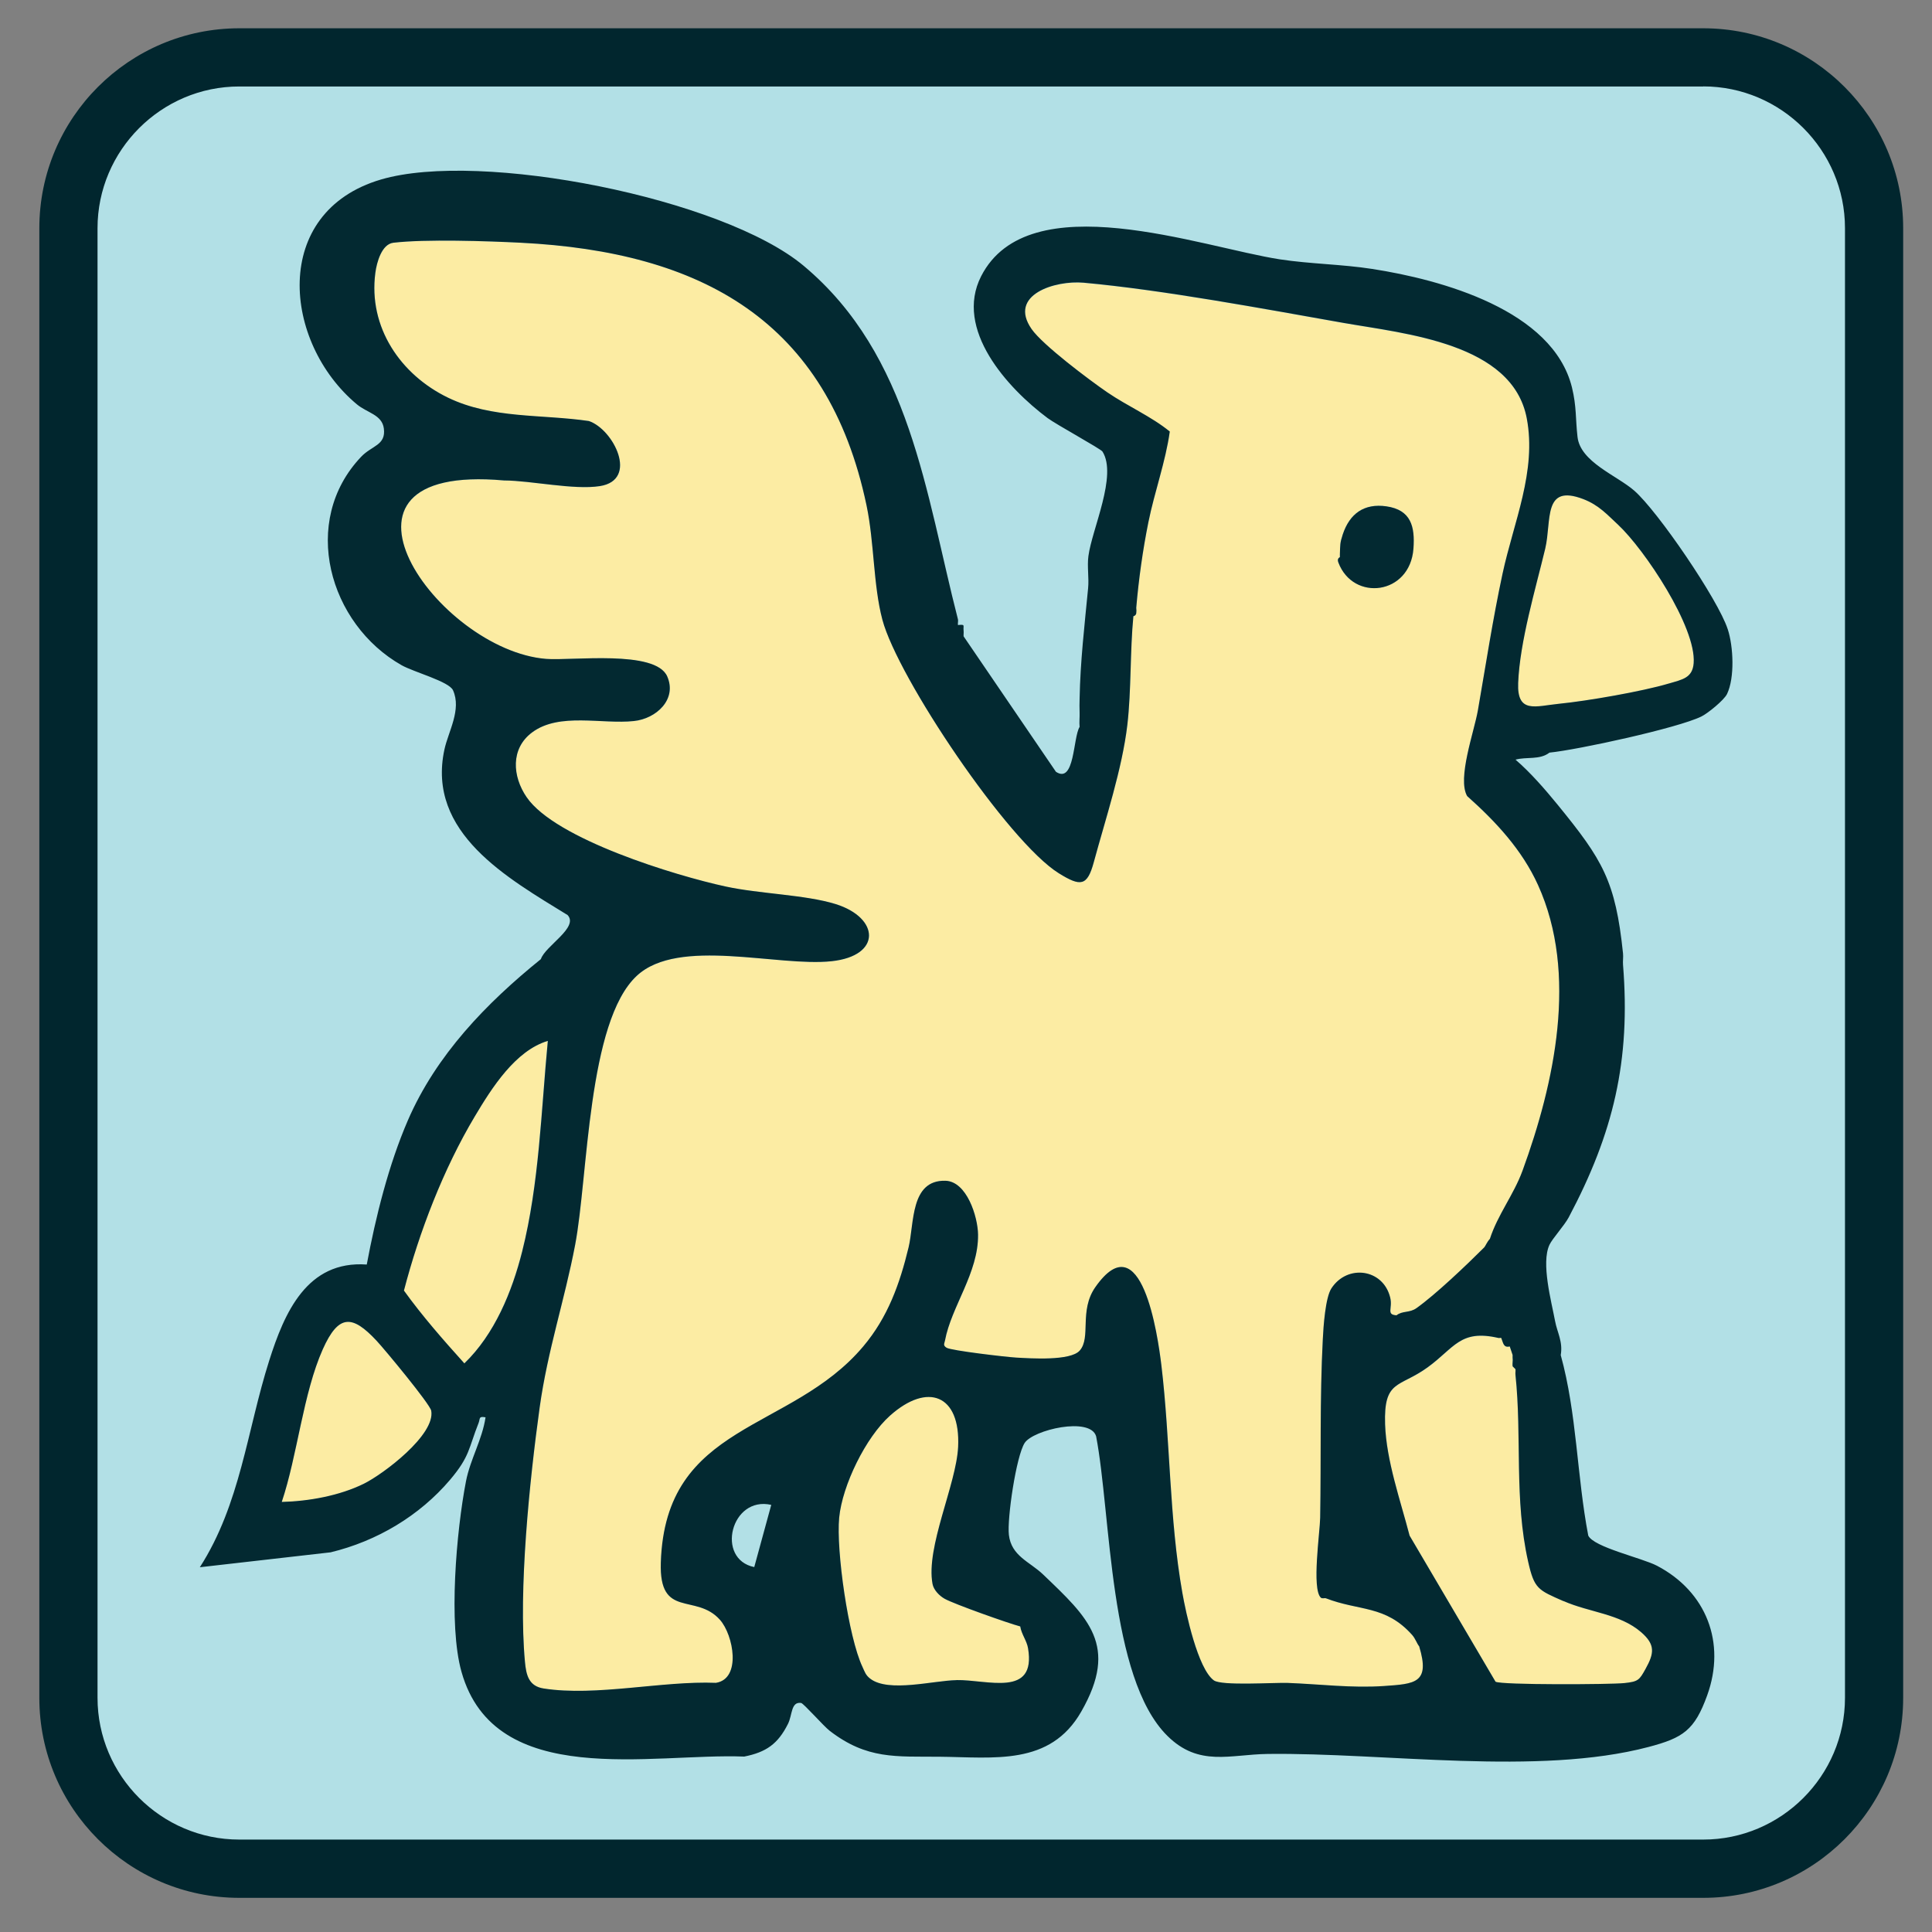
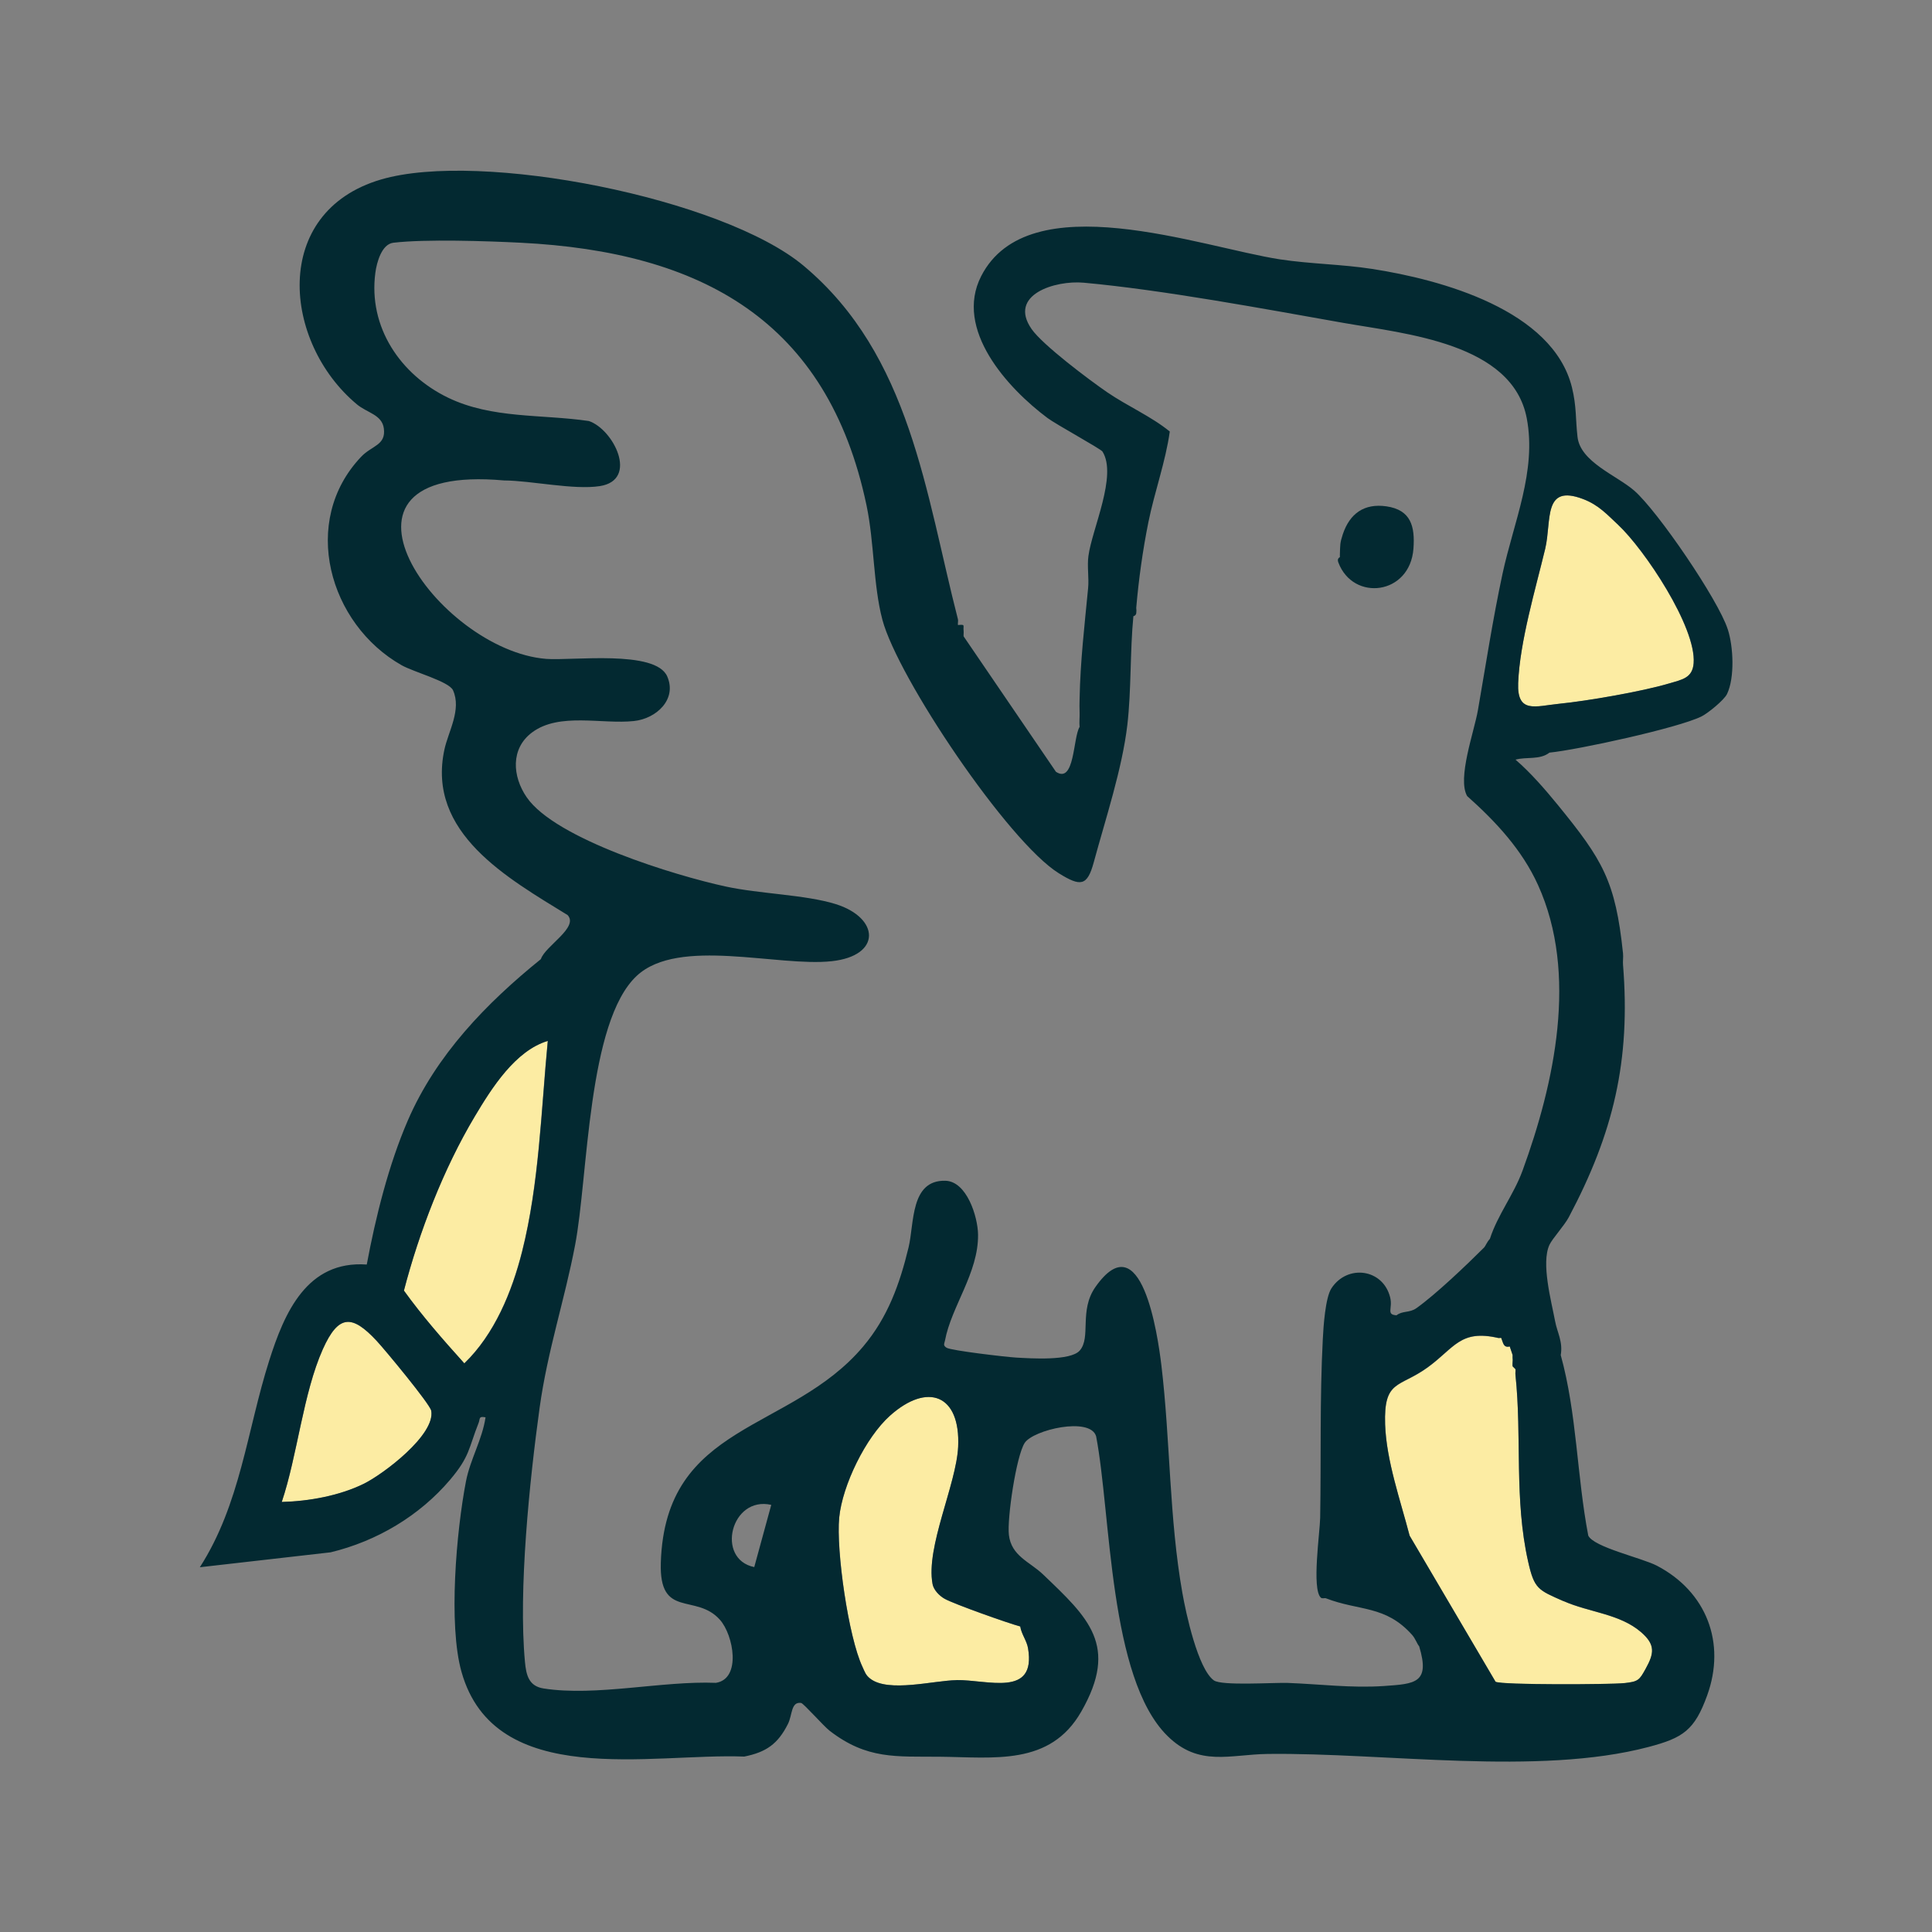
<svg xmlns="http://www.w3.org/2000/svg" id="Layer_1" viewBox="0 0 250 250">
  <rect x="0" y="0" width="250" height="250" fill="#808080" stroke="none" />
  <defs>
    <style>.cls-1{fill:#fceca3;}.cls-2{fill:#01262e;}.cls-3{fill:#b2e0e6;}.cls-4{fill:#032931;}</style>
  </defs>
-   <rect class="cls-3" x="8.85" y="7.42" width="233.65" height="234.39" rx="22.1" ry="22.1" />
-   <path class="cls-2" d="M220.4,11.18c10.09,0,18.34,8.25,18.34,18.34v190.18c0,10.09-8.25,18.34-18.34,18.34H30.96c-10.09,0-18.34-8.25-18.34-18.34V29.53c0-10.09,8.25-18.34,18.34-18.34h189.44M220.4,3.66H30.96C16.7,3.66,5.09,15.26,5.09,29.53v190.18c0,14.26,11.6,25.87,25.87,25.87h189.44c14.26,0,25.87-11.6,25.87-25.87V29.53c0-14.26-11.6-25.87-25.87-25.87h0Z" />
-   <path class="cls-1" d="M141.53,111.62c1.52-5.61,3.68-12.08,4.35-17.8.52-4.47.34-9.54.78-14.05.19-.05.33-.17.37-.37.03-.17.03-.55,0-.73.32-3.69.84-7.43,1.57-11.06.8-3.96,2.22-7.8,2.77-11.74-2.41-1.97-5.47-3.28-8.11-5.09-2.29-1.57-8.34-6.11-9.77-8.17-3.1-4.46,3.09-6.33,6.73-6,10.23.93,23.32,3.38,33.61,5.2,8.07,1.42,21.87,2.62,23.73,12.33,1.31,6.85-1.7,13.47-3.13,20.12-1.26,5.86-2.18,11.89-3.19,17.68-.48,2.77-2.7,8.82-1.39,11.1,3.7,3.3,7.1,6.94,9.17,11.51,5.21,11.48,2.14,25.61-2.01,36.98-1.13,3.08-3.2,5.67-4.21,8.79-.38.4-.57.93-.73,1.1-2.28,2.28-6.3,6.11-8.78,7.87-.89.63-1.81.31-2.57.92-1.38-.09-.47-.88-.82-2.3-.91-3.73-5.55-4.35-7.61-1.18-.78,1.21-1.03,4.93-1.11,6.58-.4,7.67-.21,15.41-.34,23.09-.03,1.89-1.11,9.2.08,10.34.18.17.51.03.64.08,4.34,1.69,7.72.87,11.18,4.75.44.5.63,1.15.91,1.47,1.45,4.78-.53,4.86-4.56,5.14s-8.35-.25-12.45-.4c-1.85-.06-8.55.4-9.56-.33-2.07-1.5-3.62-8.74-4.07-11.31-1.72-9.71-1.55-19.71-2.72-29.49-.47-3.89-2.58-18.59-8.54-10.09-2.14,3.05-.52,6.52-2.03,8.22-1.2,1.35-6.31,1.01-8.24.9-1.23-.07-8.38-.9-8.98-1.27-.5-.31-.29-.52-.21-.93.82-4.41,4.34-8.76,4.28-13.71-.03-2.33-1.46-6.9-4.23-6.97-4.55-.11-4.01,5.5-4.76,8.62-1.14,4.73-2.69,9.05-5.86,12.81-9.41,11.18-25.63,9.77-26.2,27.99-.23,7.33,4.53,3.89,7.65,7.39,1.76,1.98,2.8,7.64-.52,8.16-6.93-.28-15.51,1.79-22.29.73-1.93-.3-2.26-1.73-2.42-3.44-.87-9.29.6-23.51,1.9-32.91,1.03-7.41,3.24-13.94,4.59-21.04,1.69-8.83,1.59-28.91,7.99-34.84,5.42-5.03,18.23-1.12,25.21-1.88,6.49-.7,6.21-5.61.52-7.39-3.93-1.22-9.82-1.32-14.21-2.27-6.49-1.4-22.06-6.13-25.78-11.56-1.86-2.71-2.1-6.3.71-8.39,3.52-2.62,9.03-1.02,13.18-1.47,2.86-.3,5.6-2.78,4.3-5.77-1.51-3.48-12.31-2.01-15.66-2.27-14.08-1.11-31.23-25.41-5.46-23.09,3.56.02,9.02,1.26,12.41.73,5.05-.8,1.76-7.35-1.43-8.42-6.12-.9-12.52-.27-18.22-3.02-6.15-2.97-10.34-9.11-9.41-16.15.18-1.38.83-3.72,2.33-3.9,4.16-.49,12.13-.22,16.51,0,23.31,1.18,39.69,10.03,44.72,33.99,1.01,4.81.86,10.3,2.05,14.79,1.99,7.5,16.26,28.73,22.83,32.81,2.82,1.75,3.68,1.68,4.52-1.41ZM173.75,69.15c-.38,1.15-.32,1.35-.37,2.56,0,.12,0,.25,0,.37,0,.04-.41.13-.2.69,1.92,5.1,9.28,4.22,9.72-1.79.21-2.85-.31-5.01-3.5-5.47-2.88-.41-4.75.93-5.65,3.64Z" />
  <path class="cls-1" d="M193.89,173.13c.12.03.26-.03.37,0,.26.63.27,1.3,1.1,1.1.08.23.32.93.37,1.1v.37c.06.33-.05.75,0,1.1l.37.37c.03.24-.03.49,0,.73.85,8.07-.18,16.08,1.64,24.17.8,3.56,1.29,3.67,4.58,5.12,3.37,1.49,7.28,1.63,10.06,4.04,1.86,1.62,1.68,2.73.56,4.75-.8,1.44-.93,1.64-2.75,1.83s-15.95.26-16.66-.18l-11.12-18.9c-1.18-4.55-3.01-9.69-3.17-14.4-.19-5.82,1.81-4.71,5.48-7.36,3.49-2.52,4.22-4.97,9.18-3.82Z" />
-   <path class="cls-1" d="M120.67,204.98c.15.78.89,1.53,1.57,1.91,1.21.68,8.23,3.17,9.78,3.58.15,1,.85,1.84,1.01,2.83,1.07,6.41-5.26,4.04-9.26,4.11-2.96.05-8.77,1.63-11.14-.18-.62-.47-.72-.9-1.02-1.54-1.82-3.85-3.42-15.08-3.01-19.32.41-4.18,3.43-10.38,6.58-13.19,4.85-4.33,9.13-2.74,8.81,4.04-.23,4.87-4.21,12.99-3.31,17.75Z" />
+   <path class="cls-1" d="M120.67,204.98c.15.78.89,1.53,1.57,1.91,1.21.68,8.23,3.17,9.78,3.58.15,1,.85,1.84,1.01,2.83,1.07,6.41-5.26,4.04-9.26,4.11-2.96.05-8.77,1.63-11.14-.18-.62-.47-.72-.9-1.02-1.54-1.82-3.85-3.42-15.08-3.01-19.32.41-4.18,3.43-10.38,6.58-13.19,4.85-4.33,9.13-2.74,8.81,4.04-.23,4.87-4.21,12.99-3.31,17.75" />
  <path class="cls-1" d="M70.87,134.69c-.86,8.99-1.11,18.48-3.32,27.25-1.31,5.21-3.57,10.71-7.48,14.48-2.72-3.02-5.46-6.14-7.81-9.41,1.97-7.57,5.12-15.76,9.17-22.54,2.19-3.67,5.24-8.51,9.45-9.77Z" />
  <path class="cls-1" d="M36.46,194.36c2.03-6.04,2.76-14.04,5.31-19.76,2.05-4.58,3.82-4.46,6.95-1.11,1.05,1.12,6.92,8.19,7.08,9.06.58,3.11-6.2,8.21-8.71,9.45-3.17,1.56-7.12,2.27-10.63,2.36Z" />
  <path class="cls-1" d="M209.39,67.93c3.39,3.17,10.12,13.23,9.76,17.89-.15,1.93-1.47,2.12-3.22,2.64-3.42,1.02-10.56,2.26-14.22,2.62-3,.3-5.42,1.32-5.26-2.69.21-5.35,2.25-12.17,3.5-17.38.86-3.63-.34-8.43,4.92-6.42,2.03.78,3.08,2,4.53,3.34Z" />
  <path class="cls-4" d="M223.56,81.4c-1.23-3.8-9.05-15.27-12.1-17.92-2.25-1.96-6.96-3.69-7.33-6.94-.27-2.34-.11-3.91-.72-6.41-2.48-10.01-16.88-13.94-25.85-15.33-3.93-.61-8-.64-11.94-1.24-10.18-1.57-32.51-9.85-38.66,2.18-3.51,6.88,3.39,14.47,8.6,18.36,1.1.82,6.88,3.98,7.1,4.33,1.95,3.1-1.36,10.04-1.82,13.52-.18,1.37.09,2.81-.04,4.17-.46,4.78-1.01,9.47-1.1,14.28-.01.77-.03,1.03,0,1.83.02.6-.06,1.24,0,1.83-.86,1.38-.62,7.42-3.06,5.81l-11.95-17.53c-.02-.24.03-.49,0-.73-.08-.69.27-.84-.73-.73-.04-.23.05-.53,0-.73-4.2-16.33-6.12-34.16-19.96-45.75-10.46-8.76-41.83-14.97-54.71-11.17-14.28,4.21-12.7,21.09-3.11,29.09,1.33,1.11,3.25,1.33,3.49,3.12.29,2.19-1.55,2.2-2.94,3.67-7.94,8.36-4.16,21.65,5.24,26.97,1.58.89,6.14,2.1,6.65,3.24,1.13,2.51-.61,5.34-1.11,7.66-2.34,10.8,8.2,16.66,15.94,21.43,1.48,1.6-2.91,4-3.46,5.7-7.07,5.71-13.55,12.41-17.21,20.86-2.5,5.78-4.17,12.51-5.32,18.66-7.75-.55-10.66,6.24-12.63,12.45-2.86,9-3.72,18.56-8.97,26.72l16.92-1.93c5.97-1.44,11.5-4.71,15.48-9.41,2.55-3.02,2.36-4.02,3.67-7.33.23-.59-.03-.89.9-.73-.42,2.86-1.98,5.44-2.53,8.27-1.24,6.41-2.31,18.55-.58,24.67,4.31,15.3,24.65,10.48,36.58,10.96,2.86-.57,4.36-1.64,5.66-4.22.59-1.17.37-2.9,1.7-2.72.32.04,2.91,3,3.72,3.62,4.83,3.71,8.56,3.29,14.2,3.34,7.05.07,14.3,1.21,18.33-5.83,4.92-8.58.9-12.17-4.95-17.77-1.72-1.64-4.09-2.36-4.41-5.11-.24-2.12.94-10.17,2.04-11.89,1.09-1.7,8.5-3.44,9.25-.86,1.94,10.13,1.64,31.25,9.21,38.75,4.09,4.06,8.11,2.41,13,2.35,15.17-.19,34.95,2.87,49.26-.9,4.49-1.18,5.97-2.17,7.6-6.68,2.46-6.81-.1-13.42-6.49-16.77-1.95-1.02-8.21-2.4-8.9-3.91-1.48-7.73-1.46-15.75-3.56-23.35.3-1.75-.46-2.94-.73-4.39-.49-2.61-1.83-7.52-.73-9.88.37-.8,1.93-2.5,2.49-3.55,5.79-10.91,8.03-20.29,7.03-32.69-.04-.48.05-.99,0-1.46-.97-9.39-2.65-12.12-8.43-19.21-1.65-2.02-3.52-4.18-5.48-5.87,1.41-.4,3.13.07,4.39-.91,3.69-.37,16.63-3.18,19.67-4.68.8-.39,2.93-2.11,3.31-2.91,1.01-2.11.82-6.14.1-8.35ZM47.09,191.99c-3.17,1.56-7.12,2.27-10.63,2.36,2.03-6.04,2.76-14.04,5.31-19.76,2.05-4.58,3.82-4.46,6.95-1.11,1.05,1.12,6.91,8.19,7.08,9.06.58,3.11-6.2,8.21-8.71,9.45ZM60.08,176.41c-2.72-3.02-5.46-6.14-7.81-9.41,1.97-7.57,5.12-15.76,9.17-22.54,2.19-3.67,5.24-8.51,9.45-9.77-.86,8.99-1.11,18.48-3.32,27.25-1.31,5.21-3.57,10.71-7.48,14.48ZM97.6,202.78c-5.02-1.02-3.03-9.24,2.2-8.05l-2.2,8.05ZM123.76,217.41c-2.96.05-8.77,1.63-11.14-.18-.62-.47-.72-.9-1.02-1.54-1.82-3.85-3.42-15.08-3.01-19.32.41-4.18,3.43-10.38,6.58-13.19,4.85-4.33,9.13-2.74,8.81,4.04-.23,4.87-4.21,12.99-3.31,17.75.15.78.89,1.53,1.57,1.91,1.21.68,8.23,3.17,9.78,3.58.15,1,.85,1.84,1.01,2.83,1.07,6.41-5.26,4.04-9.26,4.11ZM202.31,207.17c3.37,1.49,7.28,1.63,10.06,4.04,1.86,1.62,1.68,2.73.56,4.75-.8,1.44-.93,1.64-2.75,1.83-1.77.19-15.95.26-16.66-.18l-11.12-18.9c-1.18-4.55-3.01-9.69-3.17-14.4-.19-5.82,1.81-4.71,5.48-7.36,3.49-2.52,4.22-4.97,9.18-3.82.12.03.26-.03.37,0,.26.63.27,1.3,1.1,1.1.08.23.32.93.37,1.1v.37c.06.33-.05.75,0,1.1l.37.37c.03.24-.03.49,0,.73.85,8.07-.18,16.08,1.64,24.17.8,3.56,1.29,3.67,4.58,5.12ZM197,151.52c-1.13,3.08-3.2,5.67-4.21,8.79-.38.4-.57.93-.73,1.1-2.28,2.28-6.3,6.11-8.78,7.87-.89.63-1.81.31-2.57.92-1.38-.09-.47-.88-.82-2.3-.91-3.73-5.55-4.35-7.61-1.18-.78,1.21-1.03,4.93-1.11,6.58-.4,7.67-.21,15.41-.34,23.09-.03,1.89-1.11,9.2.08,10.34.18.17.51.03.64.08,4.34,1.69,7.72.87,11.18,4.75.44.5.63,1.15.91,1.47,1.45,4.78-.53,4.86-4.56,5.14-4.16.29-8.35-.25-12.45-.4-1.85-.06-8.55.4-9.56-.33-2.07-1.5-3.62-8.74-4.07-11.31-1.72-9.71-1.55-19.71-2.72-29.49-.47-3.89-2.58-18.59-8.54-10.09-2.14,3.05-.52,6.52-2.03,8.22-1.2,1.35-6.31,1.01-8.24.9-1.23-.07-8.38-.9-8.98-1.27-.5-.31-.29-.52-.21-.93.82-4.41,4.34-8.76,4.28-13.71-.03-2.33-1.46-6.9-4.23-6.97-4.55-.11-4.01,5.5-4.76,8.62-1.14,4.73-2.69,9.05-5.86,12.81-9.41,11.18-25.63,9.77-26.2,27.99-.23,7.33,4.53,3.89,7.65,7.39,1.76,1.98,2.8,7.64-.52,8.16-6.93-.28-15.51,1.79-22.29.73-1.93-.3-2.26-1.73-2.42-3.44-.87-9.29.6-23.51,1.9-32.91,1.03-7.41,3.24-13.94,4.59-21.04,1.69-8.83,1.59-28.91,7.99-34.84,5.42-5.03,18.23-1.12,25.21-1.88,6.49-.7,6.21-5.61.52-7.39-3.93-1.22-9.82-1.32-14.21-2.27-6.49-1.4-22.06-6.13-25.78-11.56-1.86-2.71-2.1-6.3.71-8.39,3.52-2.62,9.03-1.02,13.18-1.47,2.86-.3,5.6-2.78,4.3-5.77-1.51-3.48-12.31-2.01-15.66-2.27-14.08-1.11-31.23-25.41-5.46-23.09,3.56.02,9.02,1.26,12.41.73,5.05-.8,1.76-7.35-1.43-8.42-6.12-.9-12.52-.27-18.22-3.02-6.15-2.97-10.34-9.11-9.41-16.15.18-1.38.83-3.72,2.33-3.9,4.16-.49,12.13-.22,16.51,0,23.31,1.18,39.69,10.03,44.72,33.99,1.01,4.81.86,10.3,2.05,14.79,1.99,7.5,16.26,28.73,22.83,32.81,2.82,1.75,3.68,1.68,4.52-1.41,1.52-5.61,3.68-12.08,4.35-17.8.52-4.47.34-9.54.78-14.05.19-.05.33-.17.37-.37.03-.17.03-.55,0-.73.32-3.69.84-7.43,1.57-11.06.8-3.96,2.22-7.8,2.77-11.74-2.41-1.97-5.47-3.28-8.11-5.09-2.29-1.57-8.34-6.11-9.77-8.17-3.1-4.46,3.09-6.33,6.73-6,10.23.93,23.32,3.38,33.61,5.2,8.07,1.42,21.87,2.62,23.73,12.33,1.31,6.85-1.7,13.47-3.13,20.12-1.26,5.86-2.18,11.89-3.19,17.68-.48,2.77-2.7,8.82-1.39,11.1,3.7,3.3,7.1,6.94,9.17,11.51,5.21,11.48,2.14,25.61-2.01,36.98ZM215.93,88.45c-3.42,1.02-10.56,2.26-14.22,2.62-3,.3-5.42,1.32-5.26-2.69.21-5.35,2.25-12.17,3.5-17.38.86-3.63-.34-8.43,4.92-6.42,2.03.78,3.08,2,4.53,3.34,3.39,3.17,10.12,13.23,9.76,17.89-.15,1.93-1.47,2.12-3.22,2.64Z" />
  <path class="cls-4" d="M179.4,65.52c-2.88-.41-4.75.93-5.65,3.64-.38,1.15-.32,1.35-.37,2.56,0,.12,0,.25,0,.37,0,.04-.41.13-.2.69,1.92,5.1,9.28,4.22,9.72-1.79.21-2.85-.31-5.01-3.5-5.47Z" />
</svg>